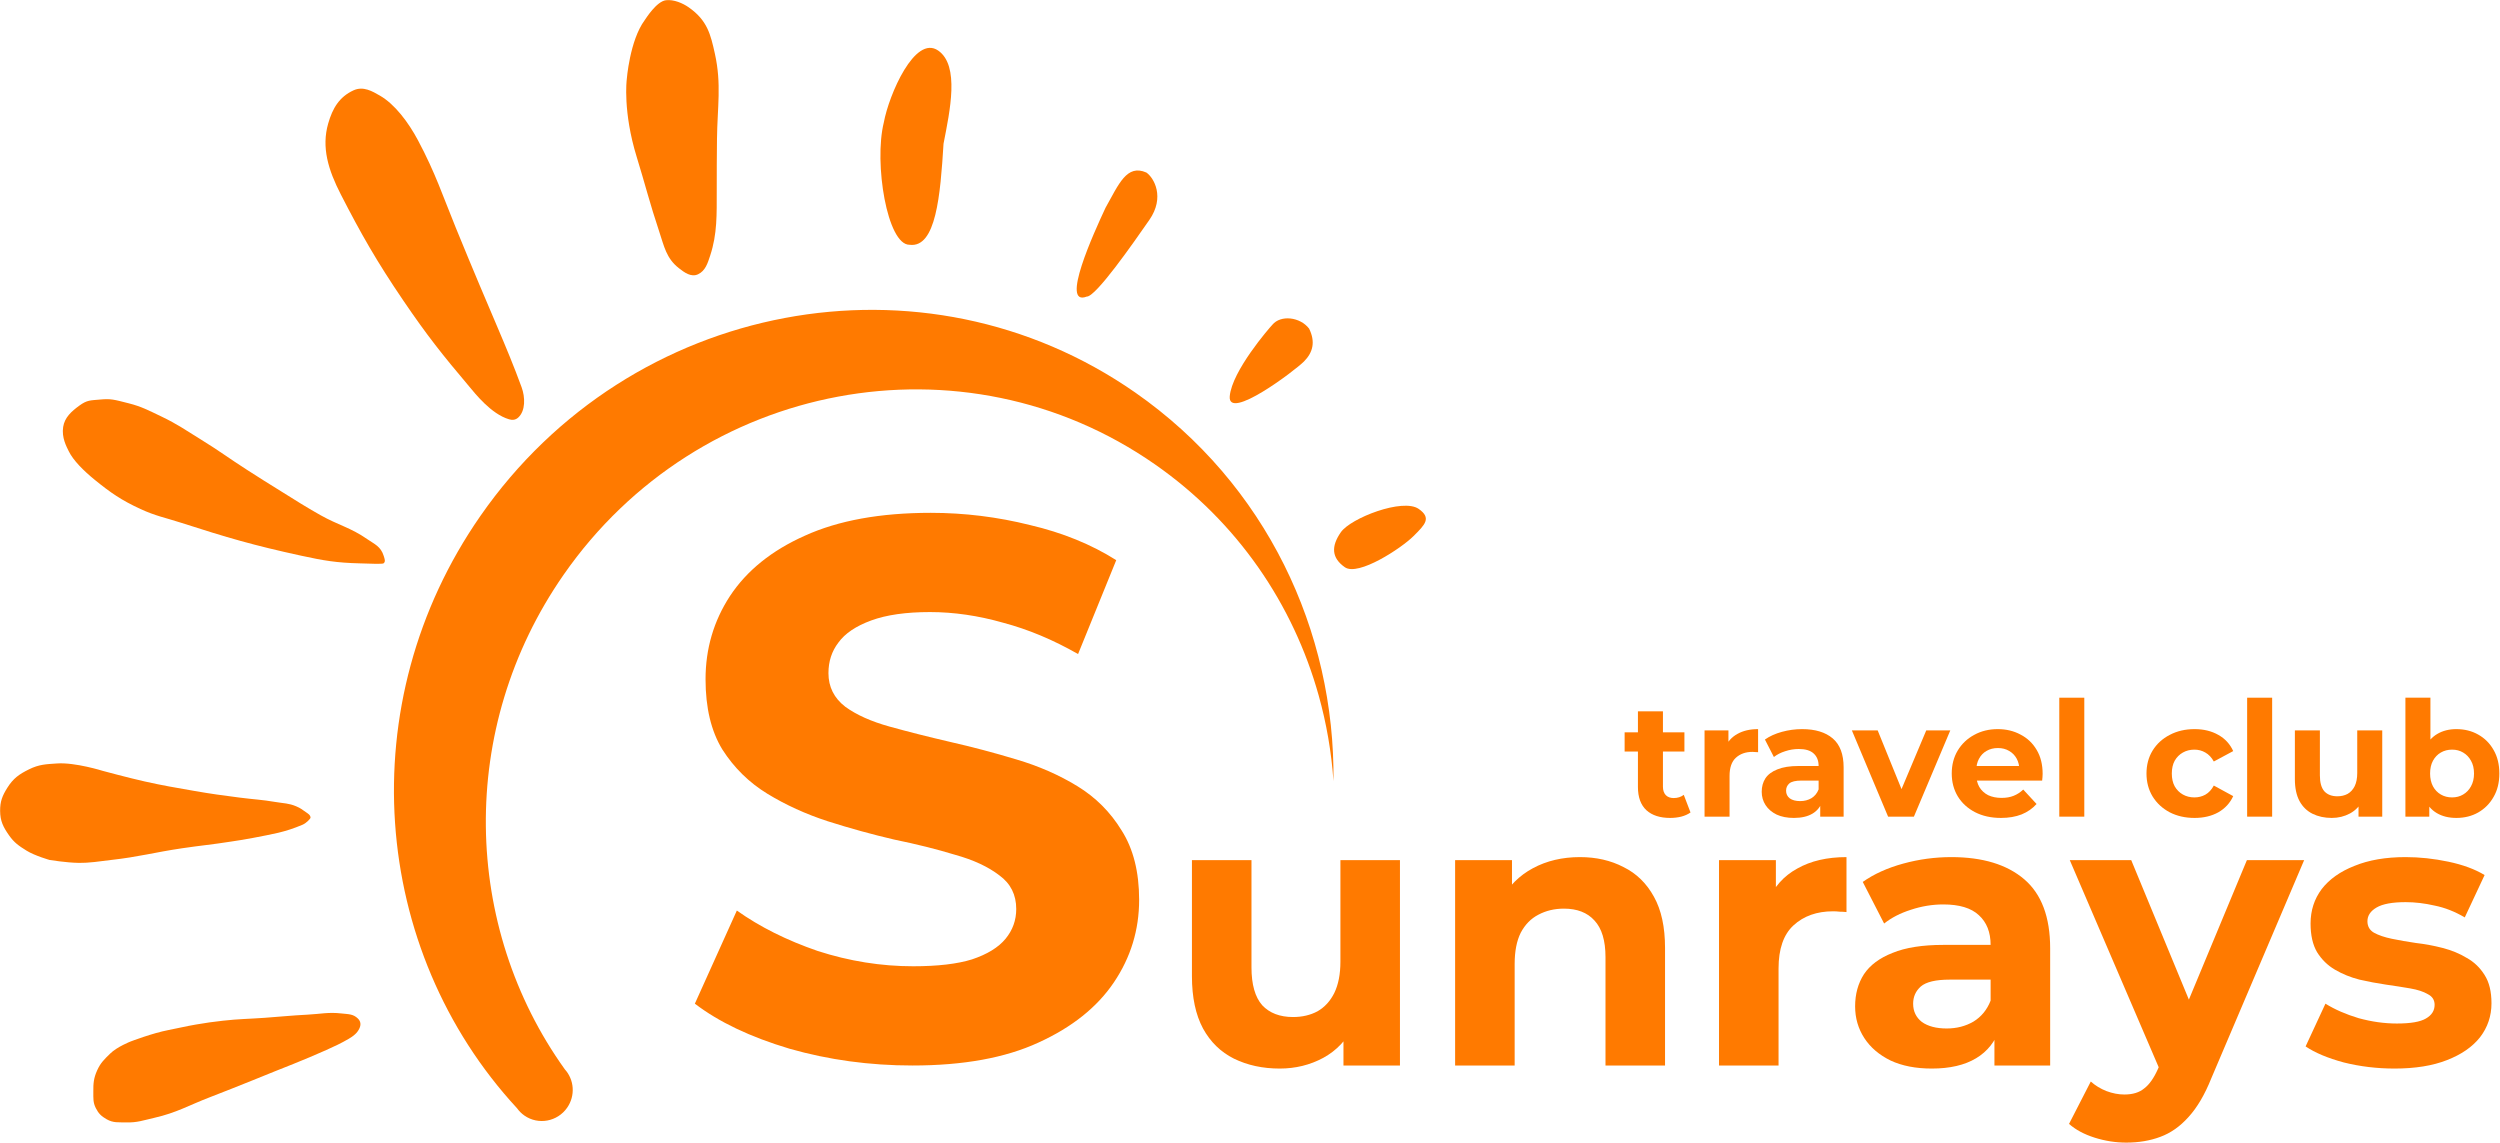
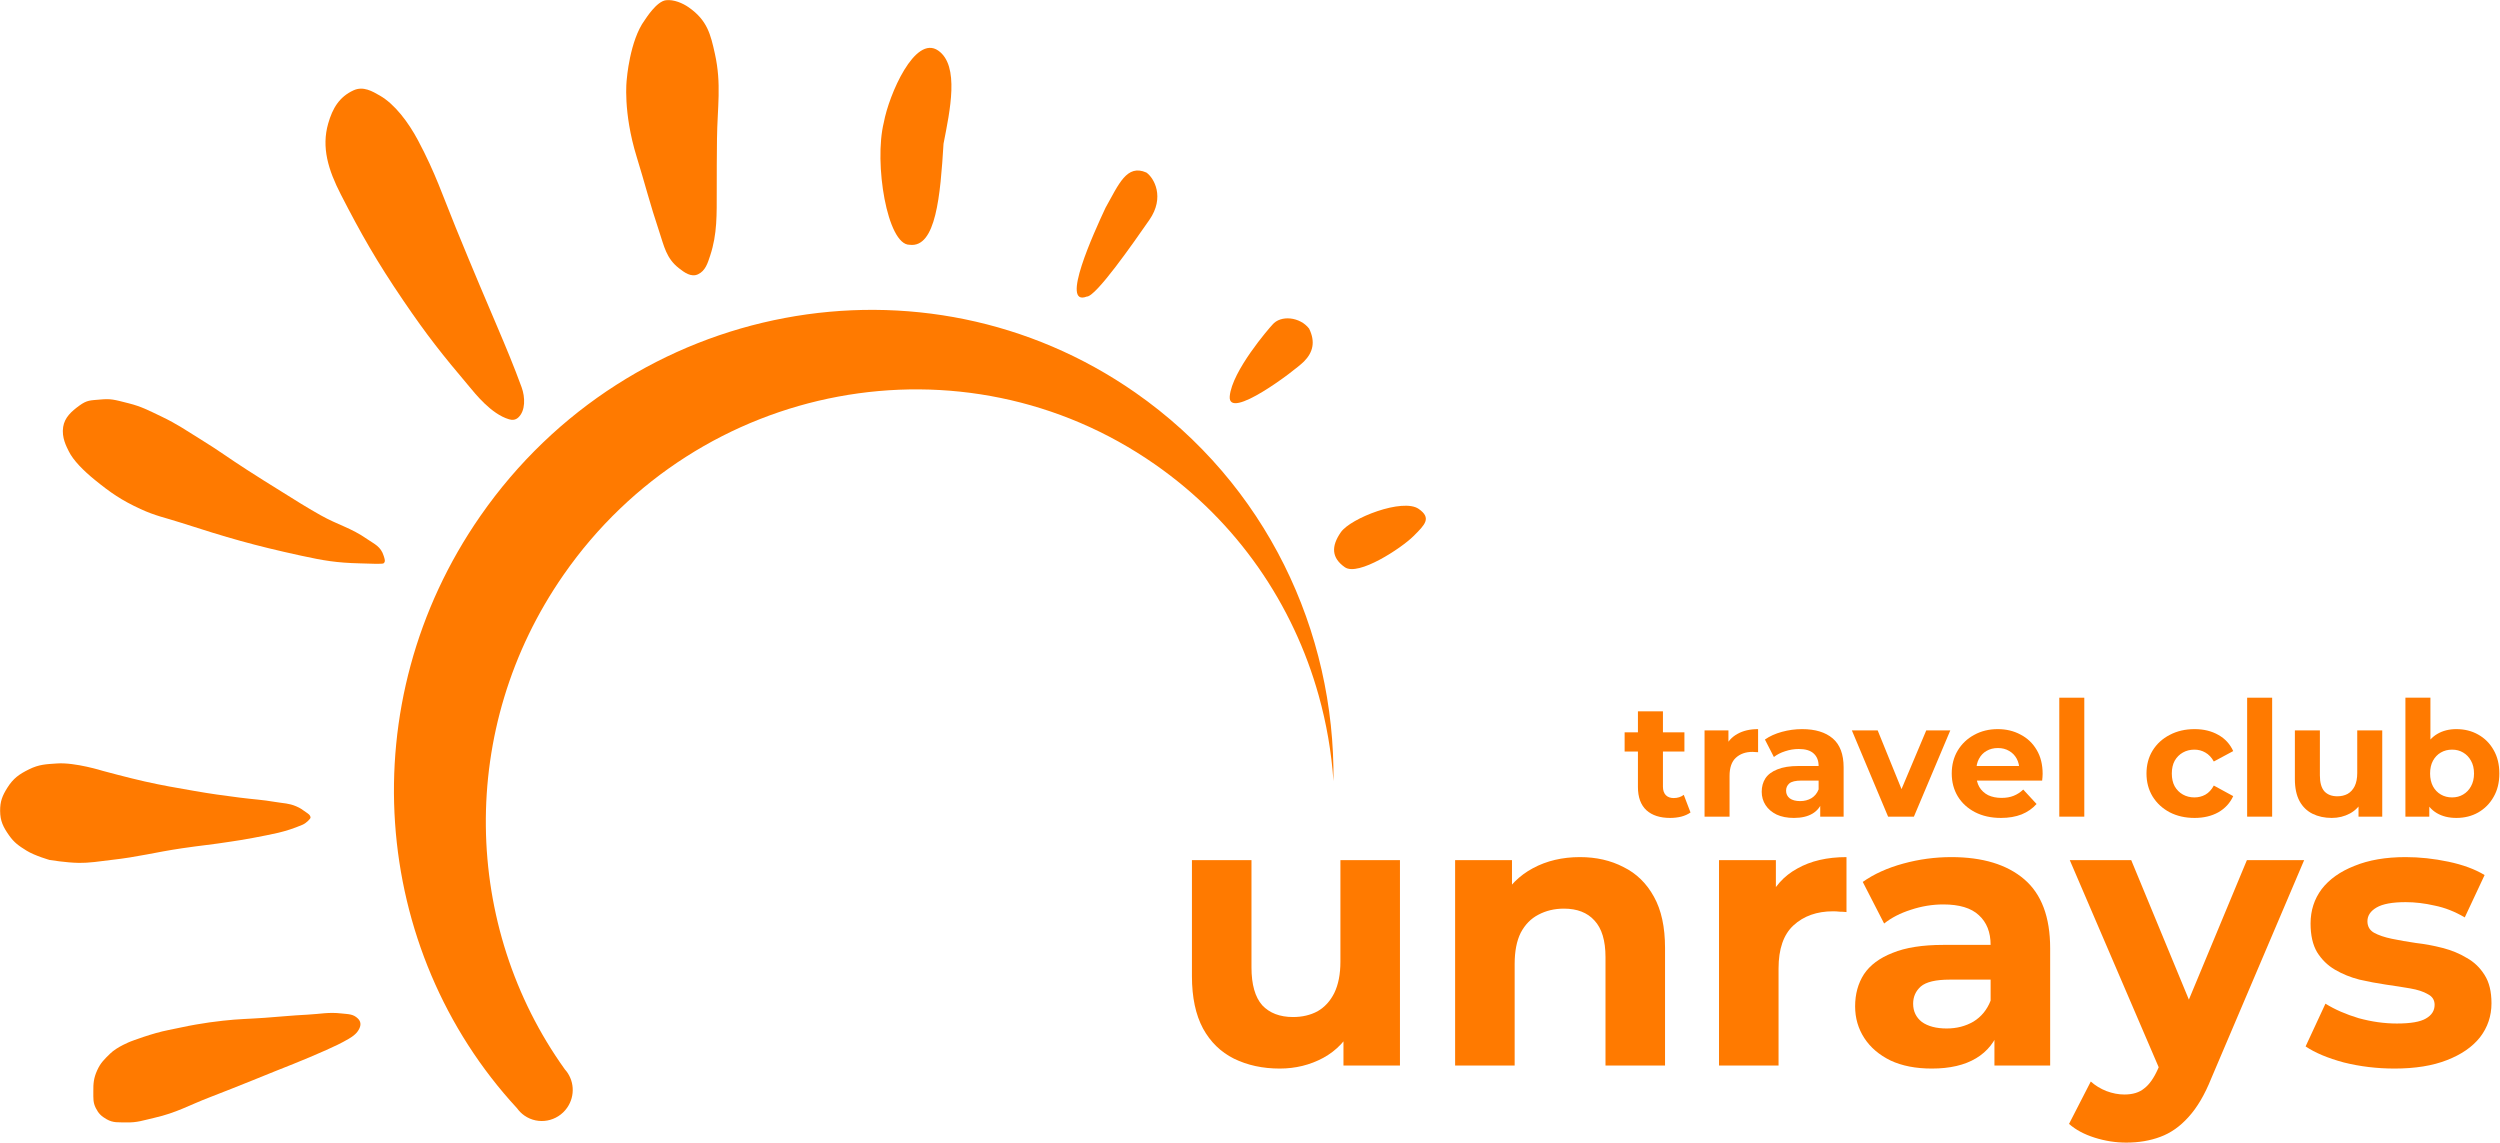
<svg xmlns="http://www.w3.org/2000/svg" width="3275" height="1497" viewBox="0 0 3275 1497" fill="none">
  <path d="M468.847 1334.29C462.643 1328.19 456.506 1328.66 447.353 1327.63C430.069 1325.68 420.14 1328.3 402.714 1329.21C380.709 1330.35 368.405 1331.78 346.417 1333.35C325.218 1334.87 313.266 1334.73 292.128 1337.12C278.252 1338.68 270.485 1339.79 256.703 1342.14C242.673 1344.54 234.932 1346.64 220.946 1349.31C199.525 1353.4 170.973 1364.4 170.973 1364.4C170.973 1364.4 153.463 1371.22 144.271 1380.26C136.532 1387.88 131.671 1392.35 127.233 1402.27C122.675 1412.45 122.157 1419.22 122.258 1430.3C122.334 1438.72 121.737 1444.11 125.474 1451.56C129.061 1458.72 132.763 1462.26 139.673 1466.21C148.421 1471.22 155.102 1470.08 165.237 1470.36C179.674 1470.76 187.729 1467.63 201.889 1464.41C231.649 1457.64 246.802 1448.15 275.389 1437.19C308.808 1424.37 360.541 1403.23 360.541 1403.23C360.541 1403.23 401.649 1387.23 427.401 1375.54C439.277 1370.15 446.024 1367.12 456.728 1360.91C463.224 1357.14 467.94 1353.27 470.711 1347.48C473.269 1342.13 472.42 1337.81 468.847 1334.29Z" fill="#FF7A00" />
  <path d="M130.943 523.417C145.325 522.077 148.994 523.34 168.729 528.359C185.01 532.499 193.906 537.24 211.334 545.575C232.402 555.652 243.122 563.408 263.002 575.646C287.107 590.486 299.735 600.192 323.558 615.479C340.811 626.549 350.535 632.679 367.968 643.463C388.115 655.925 399.205 663.277 419.861 674.879C443.438 688.123 459.281 691.064 481.464 706.526C490.458 712.796 498.889 715.701 502.761 728.504C503.959 732.465 505.237 735.587 502.61 737.908C501.105 739.237 484.322 738.325 471.194 738.001C440.961 737.255 424.314 734.447 394.561 727.973C332.196 714.401 297.743 704.308 237.071 684.764C216.228 678.049 203.829 675.949 183.973 666.772C158.931 655.197 145.211 645.696 124.424 628.83C109.164 616.447 95.922 603.019 90.155 591.272C87.112 585.075 80.582 573.307 82.735 559.354C84.672 546.795 93.669 538.842 103.948 531.347C114.203 523.869 118.445 524.582 130.943 523.417Z" fill="#FF7A00" />
  <path d="M463.052 118.366C475.876 112.446 487.781 119.579 497.716 125.292C517.21 136.503 534.995 160.192 547.59 183.831C570.469 226.769 580.122 256.822 597.225 298.666C645.806 417.522 662.635 450.938 683.289 507.246C688.14 520.471 688.475 538.201 678.892 546.974C675.142 550.407 670.94 550.48 666.842 549.274C643.226 542.322 622.087 515.106 614.763 506.434C579.291 464.44 559.536 439.584 528.582 394.06C492.991 341.714 472.687 305.767 446.542 254.853C429.891 222.428 420.992 193.061 429.923 161.842C435.679 141.719 444.499 126.93 463.052 118.366Z" fill="#FF7A00" />
  <path d="M1746.86 1023.55L1746.85 1023.55L1746.85 1023.37L1746.86 1023.55Z" fill="#FF7A00" />
  <path d="M739.918 1400.82C606.304 1214.45 598.207 954.486 738.284 753.002C915.367 498.288 1262.2 433.496 1512.96 608.284C1621.48 683.929 1694.22 792.05 1727.47 911.015C1737.71 947.65 1744.21 985.313 1746.85 1023.37C1749.08 826.678 1658.57 633.705 1487.19 514.242C1209.86 320.936 825.793 393.301 629.341 675.874C458.754 921.243 485.726 1244.43 677.359 1451.84C679.938 1455.47 683.17 1458.72 687.025 1461.41C705.168 1474.05 730.218 1469.43 742.977 1451.08C753.982 1435.25 752.247 1414.38 739.918 1400.82Z" fill="#FF7A00" />
  <path d="M1851.67 702.326C1835.65 718.273 1779.28 755.286 1761.78 743.092C1744.29 730.897 1743.6 715.794 1756.52 697.221C1769.43 678.648 1837.73 652.198 1858.47 666.652C1875.68 678.647 1866.76 687.292 1851.67 702.326Z" fill="#FF7A00" />
  <path d="M1708.32 473.429C1696.51 485.405 1608.07 552.141 1610.96 519.092C1613.86 486.044 1662.37 430.113 1666.77 425.453C1677.69 412.259 1703.03 415.062 1714.94 430.498C1723.34 447.645 1720.13 461.453 1708.32 473.429Z" fill="#FF7A00" />
  <path d="M1505.61 288.151C1484.86 318.001 1435.47 389.039 1423.64 388.519C1388.62 402.147 1432.82 305.169 1448.33 271.999C1465.63 241.266 1476.02 214.63 1501.77 226.037C1511.7 232.962 1526.36 258.302 1505.61 288.151Z" fill="#FF7A00" />
  <path d="M1236.03 188.208C1231.85 256.022 1226.16 325.164 1191.56 320.657C1162.26 321.039 1144.61 213.641 1157.8 160.428C1164.5 124.081 1198.57 45.008 1229.07 66.27C1257.37 85.992 1244.38 145.294 1236.03 188.208Z" fill="#FF7A00" />
  <path d="M902.139 9.562C926.646 26.644 930.881 45.05 936.504 70.366C945.367 110.269 939.745 140.567 939.259 181.648C938.917 210.533 938.991 221.283 938.928 249.768C938.859 280.778 939.749 306.21 930.366 334.737C927.04 344.851 924.041 354.8 914.448 359.303C905.312 363.592 896.421 356.841 889.268 351.261C872.782 338.399 869.912 322.316 863.687 303.712C851.294 266.677 844.718 239.969 834.17 205.871C815.755 146.342 820.997 104.563 820.997 104.563C820.997 104.563 824.816 53.139 844.525 26.461C845.973 24.5 860.051 1.622 872.605 0.268C882.769 -0.828 894.318 4.11 902.139 9.562Z" fill="#FF7A00" />
  <path d="M406.801 1071.13C406.828 1072.34 401.469 1078.23 396.271 1080.43C372.404 1090.54 357.036 1092.6 332.127 1097.53C320.635 1099.81 314.123 1100.66 302.561 1102.48C277.57 1106.42 263.425 1107.55 238.404 1111.25C201.964 1116.65 181.879 1122.53 145.297 1126.59C128.442 1128.46 118.968 1130.57 102.057 1130.33C87.554 1130.13 65.165 1126.61 65.165 1126.61C65.165 1126.61 45.636 1121.11 34.788 1114.35C24.616 1108.01 18.595 1103.95 11.708 1094.1C4.172 1083.32 0.261 1075.6 0.159 1062.28C0.065 1049.96 3 1042.51 9.594 1032C17.354 1019.64 25.003 1014.26 38.012 1007.83C51.215 1001.31 60.15 1001.13 74.717 1000.13C98.506 998.501 134.72 1009.86 134.72 1009.86C134.72 1009.86 167.985 1018.88 189.541 1023.7C214.586 1029.31 228.83 1031.58 254.124 1036.03C277.087 1040.07 290.487 1041.79 313.624 1044.81C332.369 1047.26 342.613 1047.47 361.233 1050.66C371.799 1052.47 378.249 1052.11 388.083 1056.3C393.761 1058.72 395.702 1060.42 400.763 1063.95C403.5 1065.86 406.726 1067.66 406.801 1071.13Z" fill="#FF7A00" />
  <path d="M1676.44 1399.81C1654.11 1399.81 1634.11 1395.47 1616.44 1386.81C1599.11 1378.14 1585.61 1364.97 1575.94 1347.31C1566.27 1329.31 1561.44 1306.47 1561.44 1278.81V1126.81H1639.44V1267.31C1639.44 1289.64 1644.11 1306.14 1653.44 1316.81C1663.11 1327.14 1676.61 1332.31 1693.94 1332.31C1705.94 1332.31 1716.61 1329.81 1725.94 1324.81C1735.27 1319.47 1742.61 1311.47 1747.94 1300.81C1753.27 1289.81 1755.94 1276.14 1755.94 1259.81V1126.81H1833.94V1395.81H1759.94V1321.81L1773.44 1343.31C1764.44 1361.97 1751.11 1376.14 1733.44 1385.81C1716.11 1395.14 1697.11 1399.81 1676.44 1399.81Z" fill="#FF7A00" />
  <path d="M2069.7 1122.81C2091.03 1122.81 2110.03 1127.14 2126.7 1135.81C2143.7 1144.14 2157.03 1157.14 2166.7 1174.81C2176.37 1192.14 2181.2 1214.47 2181.2 1241.81V1395.81H2103.2V1253.81C2103.2 1232.14 2098.37 1216.14 2088.7 1205.81C2079.37 1195.47 2066.03 1190.31 2048.7 1190.31C2036.37 1190.31 2025.2 1192.97 2015.2 1198.31C2005.53 1203.31 1997.87 1211.14 1992.2 1221.81C1986.87 1232.47 1984.2 1246.14 1984.2 1262.81V1395.81H1906.2V1126.81H1980.7V1201.31L1966.7 1178.81C1976.37 1160.81 1990.2 1146.97 2008.2 1137.31C2026.2 1127.64 2046.7 1122.81 2069.7 1122.81Z" fill="#FF7A00" />
  <path d="M2251.9 1395.81V1126.81H2326.4V1202.81L2315.9 1180.81C2323.9 1161.81 2336.74 1147.47 2354.4 1137.81C2372.07 1127.81 2393.57 1122.81 2418.9 1122.81V1194.81C2415.57 1194.47 2412.57 1194.31 2409.9 1194.31C2407.24 1193.97 2404.4 1193.81 2401.4 1193.81C2380.07 1193.81 2362.74 1199.97 2349.4 1212.31C2336.4 1224.31 2329.9 1243.14 2329.9 1268.81V1395.81H2251.9Z" fill="#FF7A00" />
  <path d="M2612.71 1395.81V1343.31L2607.71 1331.81V1237.81C2607.71 1221.14 2602.54 1208.14 2592.21 1198.81C2582.21 1189.47 2566.71 1184.81 2545.71 1184.81C2531.37 1184.81 2517.21 1187.14 2503.21 1191.81C2489.54 1196.14 2477.87 1202.14 2468.21 1209.81L2440.21 1155.31C2454.87 1144.97 2472.54 1136.97 2493.21 1131.31C2513.87 1125.64 2534.87 1122.81 2556.21 1122.81C2597.21 1122.81 2629.04 1132.47 2651.71 1151.81C2674.37 1171.14 2685.71 1201.31 2685.71 1242.31V1395.81H2612.71ZM2530.71 1399.81C2509.71 1399.81 2491.71 1396.31 2476.71 1389.31C2461.71 1381.97 2450.21 1372.14 2442.21 1359.81C2434.21 1347.47 2430.21 1333.64 2430.21 1318.31C2430.21 1302.31 2434.04 1288.31 2441.71 1276.31C2449.71 1264.31 2462.21 1254.97 2479.21 1248.31C2496.21 1241.31 2518.37 1237.81 2545.71 1237.81H2617.21V1283.31H2554.21C2535.87 1283.31 2523.21 1286.31 2516.21 1292.31C2509.54 1298.31 2506.21 1305.81 2506.21 1314.81C2506.21 1324.81 2510.04 1332.81 2517.71 1338.81C2525.71 1344.47 2536.54 1347.31 2550.21 1347.31C2563.21 1347.31 2574.87 1344.31 2585.21 1338.31C2595.54 1331.97 2603.04 1322.81 2607.71 1310.81L2619.71 1346.81C2614.04 1364.14 2603.71 1377.31 2588.71 1386.31C2573.71 1395.31 2554.37 1399.81 2530.71 1399.81Z" fill="#FF7A00" />
  <path d="M2785.42 1496.81C2771.42 1496.81 2757.58 1494.64 2743.92 1490.31C2730.25 1485.97 2719.08 1479.97 2710.42 1472.31L2738.92 1416.81C2744.92 1422.14 2751.75 1426.31 2759.42 1429.31C2767.42 1432.31 2775.25 1433.81 2782.92 1433.81C2793.92 1433.81 2802.58 1431.14 2808.92 1425.81C2815.58 1420.81 2821.58 1412.31 2826.92 1400.31L2840.92 1367.31L2846.92 1358.81L2943.42 1126.81H3018.42L2896.92 1412.31C2888.25 1433.97 2878.25 1450.97 2866.92 1463.31C2855.92 1475.64 2843.58 1484.31 2829.92 1489.31C2816.58 1494.31 2801.75 1496.81 2785.42 1496.81ZM2831.42 1406.31L2711.42 1126.81H2791.92L2884.92 1351.81L2831.42 1406.31Z" fill="#FF7A00" />
  <path d="M3136.84 1399.81C3113.84 1399.81 3091.67 1397.14 3070.34 1391.81C3049.34 1386.14 3032.67 1379.14 3020.34 1370.81L3046.34 1314.81C3058.67 1322.47 3073.17 1328.81 3089.84 1333.81C3106.84 1338.47 3123.51 1340.81 3139.84 1340.81C3157.84 1340.81 3170.51 1338.64 3177.84 1334.31C3185.51 1329.97 3189.34 1323.97 3189.34 1316.31C3189.34 1309.97 3186.34 1305.31 3180.34 1302.31C3174.67 1298.97 3167.01 1296.47 3157.34 1294.81C3147.67 1293.14 3137.01 1291.47 3125.34 1289.81C3114.01 1288.14 3102.51 1285.97 3090.84 1283.31C3079.17 1280.31 3068.51 1275.97 3058.84 1270.31C3049.17 1264.64 3041.34 1256.97 3035.34 1247.31C3029.67 1237.64 3026.84 1225.14 3026.84 1209.81C3026.84 1192.81 3031.67 1177.81 3041.34 1164.81C3051.34 1151.81 3065.67 1141.64 3084.34 1134.31C3103.01 1126.64 3125.34 1122.81 3151.34 1122.81C3169.67 1122.81 3188.34 1124.81 3207.34 1128.81C3226.34 1132.81 3242.17 1138.64 3254.84 1146.31L3228.84 1201.81C3215.84 1194.14 3202.67 1188.97 3189.34 1186.31C3176.34 1183.31 3163.67 1181.81 3151.34 1181.81C3134.01 1181.81 3121.34 1184.14 3113.34 1188.81C3105.34 1193.47 3101.34 1199.47 3101.34 1206.81C3101.34 1213.47 3104.17 1218.47 3109.84 1221.81C3115.84 1225.14 3123.67 1227.81 3133.34 1229.81C3143.01 1231.81 3153.51 1233.64 3164.84 1235.31C3176.51 1236.64 3188.17 1238.81 3199.84 1241.81C3211.51 1244.81 3222.01 1249.14 3231.34 1254.81C3241.01 1260.14 3248.84 1267.64 3254.84 1277.31C3260.84 1286.64 3263.84 1298.97 3263.84 1314.31C3263.84 1330.97 3258.84 1345.81 3248.84 1358.81C3238.84 1371.47 3224.34 1381.47 3205.34 1388.81C3186.67 1396.14 3163.84 1399.81 3136.84 1399.81Z" fill="#FF7A00" />
  <path d="M2187.9 1071.49C2174.6 1071.49 2164.24 1068.13 2156.82 1061.41C2149.4 1054.55 2145.69 1044.4 2145.69 1030.96V931.836H2178.45V1030.54C2178.45 1035.3 2179.71 1039.01 2182.23 1041.67C2184.75 1044.19 2188.18 1045.45 2192.52 1045.45C2197.7 1045.45 2202.11 1044.05 2205.75 1041.25L2214.57 1064.35C2211.21 1066.73 2207.15 1068.55 2202.39 1069.81C2197.77 1070.93 2192.94 1071.49 2187.9 1071.49ZM2128.26 984.546V959.346H2206.59V984.546H2128.26Z" fill="#FF7A00" />
  <path d="M2232.96 1069.81V956.826H2264.25V988.746L2259.84 979.506C2263.2 971.526 2268.59 965.506 2276.01 961.446C2283.43 957.246 2292.46 955.146 2303.1 955.146V985.386C2301.7 985.246 2300.44 985.176 2299.32 985.176C2298.2 985.036 2297.01 984.966 2295.75 984.966C2286.79 984.966 2279.51 987.556 2273.91 992.736C2268.45 997.776 2265.72 1005.69 2265.72 1016.47V1069.81H2232.96Z" fill="#FF7A00" />
  <path d="M2384.49 1069.81V1047.76L2382.39 1042.93V1003.45C2382.39 996.446 2380.22 990.986 2375.88 987.066C2371.68 983.146 2365.17 981.186 2356.35 981.186C2350.33 981.186 2344.38 982.166 2338.5 984.126C2332.76 985.946 2327.86 988.466 2323.8 991.686L2312.04 968.796C2318.2 964.456 2325.62 961.096 2334.3 958.716C2342.98 956.336 2351.8 955.146 2360.76 955.146C2377.98 955.146 2391.35 959.206 2400.87 967.326C2410.39 975.446 2415.15 988.116 2415.15 1005.34V1069.81H2384.49ZM2350.05 1071.49C2341.23 1071.49 2333.67 1070.02 2327.37 1067.08C2321.07 1064 2316.24 1059.87 2312.88 1054.69C2309.52 1049.51 2307.84 1043.7 2307.84 1037.26C2307.84 1030.54 2309.45 1024.66 2312.67 1019.62C2316.03 1014.58 2321.28 1010.66 2328.42 1007.86C2335.56 1004.92 2344.87 1003.45 2356.35 1003.45H2386.38V1022.56H2359.92C2352.22 1022.56 2346.9 1023.82 2343.96 1026.34C2341.16 1028.86 2339.76 1032.01 2339.76 1035.79C2339.76 1039.99 2341.37 1043.35 2344.59 1045.87C2347.95 1048.25 2352.5 1049.44 2358.24 1049.44C2363.7 1049.44 2368.6 1048.18 2372.94 1045.66C2377.28 1043 2380.43 1039.15 2382.39 1034.11L2387.43 1049.23C2385.05 1056.51 2380.71 1062.04 2374.41 1065.82C2368.11 1069.6 2359.99 1071.49 2350.05 1071.49Z" fill="#FF7A00" />
  <path d="M2473.41 1069.81L2425.95 956.826H2459.76L2499.24 1054.06H2482.44L2523.39 956.826H2554.89L2507.22 1069.81H2473.41Z" fill="#FF7A00" />
  <path d="M2621.25 1071.49C2608.37 1071.49 2597.03 1068.97 2587.23 1063.93C2577.57 1058.89 2570.08 1052.03 2564.76 1043.35C2559.44 1034.53 2556.78 1024.52 2556.78 1013.32C2556.78 1001.98 2559.37 991.966 2564.55 983.286C2569.87 974.466 2577.08 967.606 2586.18 962.706C2595.28 957.666 2605.57 955.146 2617.05 955.146C2628.11 955.146 2638.06 957.526 2646.88 962.286C2655.84 966.906 2662.9 973.626 2668.08 982.446C2673.26 991.126 2675.85 1001.56 2675.85 1013.74C2675.85 1015 2675.79 1016.47 2675.65 1018.15C2675.51 1019.69 2675.36 1021.16 2675.22 1022.56H2583.45V1003.45H2658L2645.41 1009.12C2645.41 1003.24 2644.21 998.126 2641.83 993.786C2639.45 989.446 2636.16 986.086 2631.96 983.706C2627.76 981.186 2622.86 979.926 2617.26 979.926C2611.66 979.926 2606.69 981.186 2602.35 983.706C2598.15 986.086 2594.86 989.516 2592.48 993.996C2590.1 998.336 2588.91 1003.52 2588.91 1009.54V1014.58C2588.91 1020.74 2590.24 1026.2 2592.9 1030.96C2595.7 1035.58 2599.55 1039.15 2604.45 1041.67C2609.49 1044.05 2615.37 1045.24 2622.09 1045.24C2628.11 1045.24 2633.36 1044.33 2637.84 1042.51C2642.46 1040.69 2646.66 1037.96 2650.44 1034.32L2667.88 1053.22C2662.69 1059.1 2656.18 1063.65 2648.34 1066.87C2640.5 1069.95 2631.47 1071.49 2621.25 1071.49Z" fill="#FF7A00" />
  <path d="M2697.67 1069.81V913.986H2730.43V1069.81H2697.67Z" fill="#FF7A00" />
  <path d="M2874.9 1071.49C2862.72 1071.49 2851.87 1069.04 2842.35 1064.14C2832.83 1059.1 2825.34 1052.17 2819.88 1043.35C2814.56 1034.53 2811.9 1024.52 2811.9 1013.32C2811.9 1001.98 2814.56 991.966 2819.88 983.286C2825.34 974.466 2832.83 967.606 2842.35 962.706C2851.87 957.666 2862.72 955.146 2874.9 955.146C2886.8 955.146 2897.16 957.666 2905.98 962.706C2914.8 967.606 2921.31 974.676 2925.51 983.916L2900.1 997.566C2897.16 992.246 2893.45 988.326 2888.97 985.806C2884.63 983.286 2879.87 982.026 2874.69 982.026C2869.09 982.026 2864.05 983.286 2859.57 985.806C2855.09 988.326 2851.52 991.896 2848.86 996.516C2846.34 1001.14 2845.08 1006.74 2845.08 1013.32C2845.08 1019.9 2846.34 1025.5 2848.86 1030.12C2851.52 1034.74 2855.09 1038.31 2859.57 1040.83C2864.05 1043.35 2869.09 1044.61 2874.69 1044.61C2879.87 1044.61 2884.63 1043.42 2888.97 1041.04C2893.45 1038.52 2897.16 1034.53 2900.1 1029.07L2925.51 1042.93C2921.31 1052.03 2914.8 1059.1 2905.98 1064.14C2897.16 1069.04 2886.8 1071.49 2874.9 1071.49Z" fill="#FF7A00" />
  <path d="M2943.76 1069.81V913.986H2976.52V1069.81H2943.76Z" fill="#FF7A00" />
  <path d="M3054.59 1071.49C3045.21 1071.49 3036.81 1069.67 3029.39 1066.03C3022.11 1062.39 3016.44 1056.86 3012.38 1049.44C3008.32 1041.88 3006.29 1032.29 3006.29 1020.67V956.826H3039.05V1015.84C3039.05 1025.22 3041.01 1032.15 3044.93 1036.63C3048.99 1040.97 3054.66 1043.14 3061.94 1043.14C3066.98 1043.14 3071.46 1042.09 3075.38 1039.99C3079.3 1037.75 3082.38 1034.39 3084.62 1029.91C3086.86 1025.29 3087.98 1019.55 3087.98 1012.69V956.826H3120.74V1069.81H3089.66V1038.73L3095.33 1047.76C3091.55 1055.6 3085.95 1061.55 3078.53 1065.61C3071.25 1069.53 3063.27 1071.49 3054.59 1071.49Z" fill="#FF7A00" />
  <path d="M3217.87 1071.49C3207.93 1071.49 3199.39 1069.39 3192.25 1065.19C3185.11 1060.99 3179.65 1054.62 3175.87 1046.08C3172.09 1037.4 3170.2 1026.48 3170.2 1013.32C3170.2 1000.02 3172.16 989.096 3176.08 980.556C3180.14 972.016 3185.74 965.646 3192.88 961.446C3200.02 957.246 3208.35 955.146 3217.87 955.146C3228.51 955.146 3238.03 957.526 3246.43 962.286C3254.97 967.046 3261.69 973.766 3266.59 982.446C3271.63 991.126 3274.15 1001.42 3274.15 1013.32C3274.15 1025.08 3271.63 1035.3 3266.59 1043.98C3261.69 1052.66 3254.97 1059.45 3246.43 1064.35C3238.03 1069.11 3228.51 1071.49 3217.87 1071.49ZM3151.09 1069.81V913.986H3183.85V979.716L3181.75 1013.11L3182.38 1046.71V1069.81H3151.09ZM3212.2 1044.61C3217.66 1044.61 3222.49 1043.35 3226.69 1040.83C3231.03 1038.31 3234.46 1034.74 3236.98 1030.12C3239.64 1025.36 3240.97 1019.76 3240.97 1013.32C3240.97 1006.74 3239.64 1001.14 3236.98 996.516C3234.46 991.896 3231.03 988.326 3226.69 985.806C3222.49 983.286 3217.66 982.026 3212.2 982.026C3206.74 982.026 3201.84 983.286 3197.5 985.806C3193.16 988.326 3189.73 991.896 3187.21 996.516C3184.69 1001.14 3183.43 1006.74 3183.43 1013.32C3183.43 1019.76 3184.69 1025.36 3187.21 1030.12C3189.73 1034.74 3193.16 1038.31 3197.5 1040.83C3201.84 1043.35 3206.74 1044.61 3212.2 1044.61Z" fill="#FF7A00" />
-   <path d="M1195.27 1395.81C1139.27 1395.81 1085.6 1388.47 1034.27 1373.81C982.935 1358.47 941.601 1338.81 910.268 1314.81L965.268 1192.81C995.268 1214.14 1030.6 1231.81 1071.27 1245.81C1112.6 1259.14 1154.27 1265.81 1196.27 1265.81C1228.27 1265.81 1253.93 1262.81 1273.27 1256.81C1293.27 1250.14 1307.93 1241.14 1317.27 1229.81C1326.6 1218.47 1331.27 1205.47 1331.27 1190.81C1331.27 1172.14 1323.93 1157.47 1309.27 1146.81C1294.6 1135.47 1275.27 1126.47 1251.27 1119.81C1227.27 1112.47 1200.6 1105.81 1171.27 1099.81C1142.6 1093.14 1113.6 1085.14 1084.27 1075.81C1055.6 1066.47 1029.27 1054.47 1005.27 1039.81C981.268 1025.14 961.601 1005.81 946.268 981.806C931.601 957.806 924.268 927.139 924.268 889.806C924.268 849.806 934.935 813.472 956.268 780.806C978.268 747.472 1010.93 721.139 1054.27 701.806C1098.27 681.806 1153.27 671.806 1219.27 671.806C1263.27 671.806 1306.6 677.139 1349.27 687.806C1391.93 697.806 1429.6 713.139 1462.27 733.806L1412.27 856.806C1379.6 838.139 1346.93 824.472 1314.27 815.806C1281.6 806.472 1249.6 801.806 1218.27 801.806C1186.93 801.806 1161.27 805.472 1141.27 812.806C1121.27 820.139 1106.93 829.806 1098.27 841.806C1089.6 853.139 1085.27 866.472 1085.27 881.806C1085.27 899.806 1092.6 914.472 1107.27 925.806C1121.93 936.472 1141.27 945.139 1165.27 951.806C1189.27 958.472 1215.6 965.139 1244.27 971.806C1273.6 978.472 1302.6 986.139 1331.27 994.806C1360.6 1003.47 1387.27 1015.14 1411.27 1029.81C1435.27 1044.47 1454.6 1063.81 1469.27 1087.81C1484.6 1111.81 1492.27 1142.14 1492.27 1178.81C1492.27 1218.14 1481.27 1254.14 1459.27 1286.81C1437.27 1319.47 1404.27 1345.81 1360.27 1365.81C1316.93 1385.81 1261.93 1395.81 1195.27 1395.81Z" fill="#FF7A00" />
</svg>